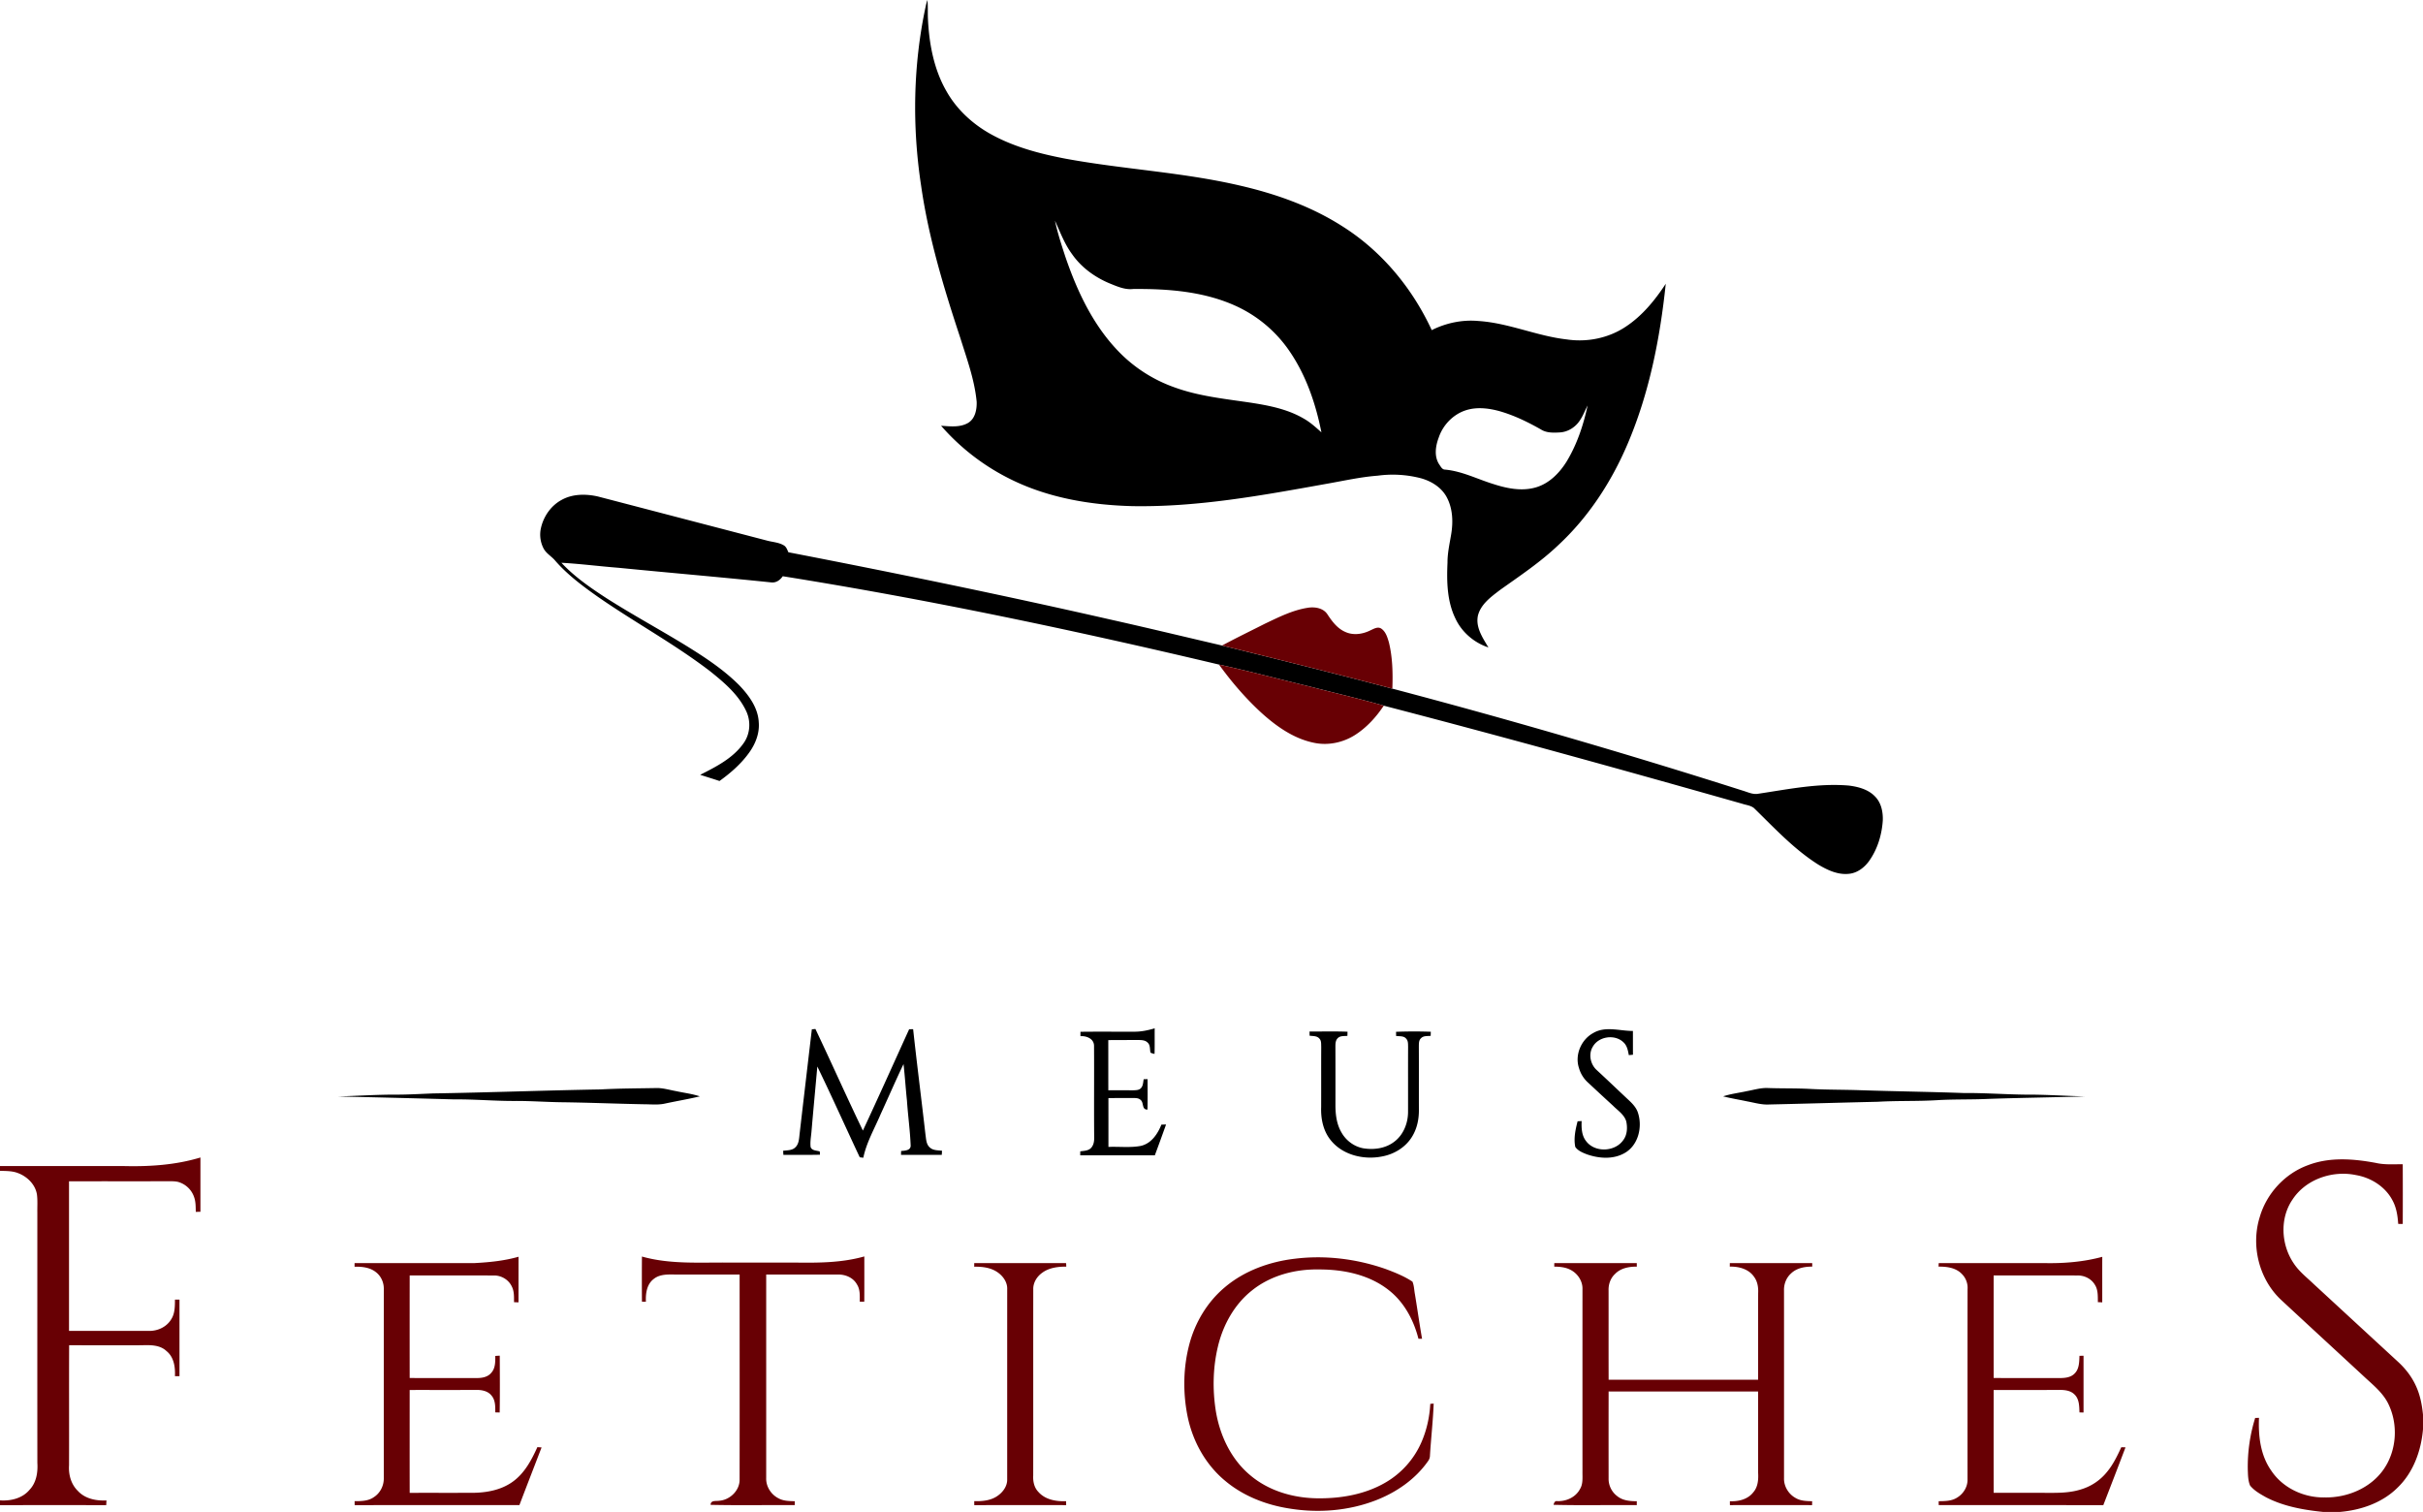
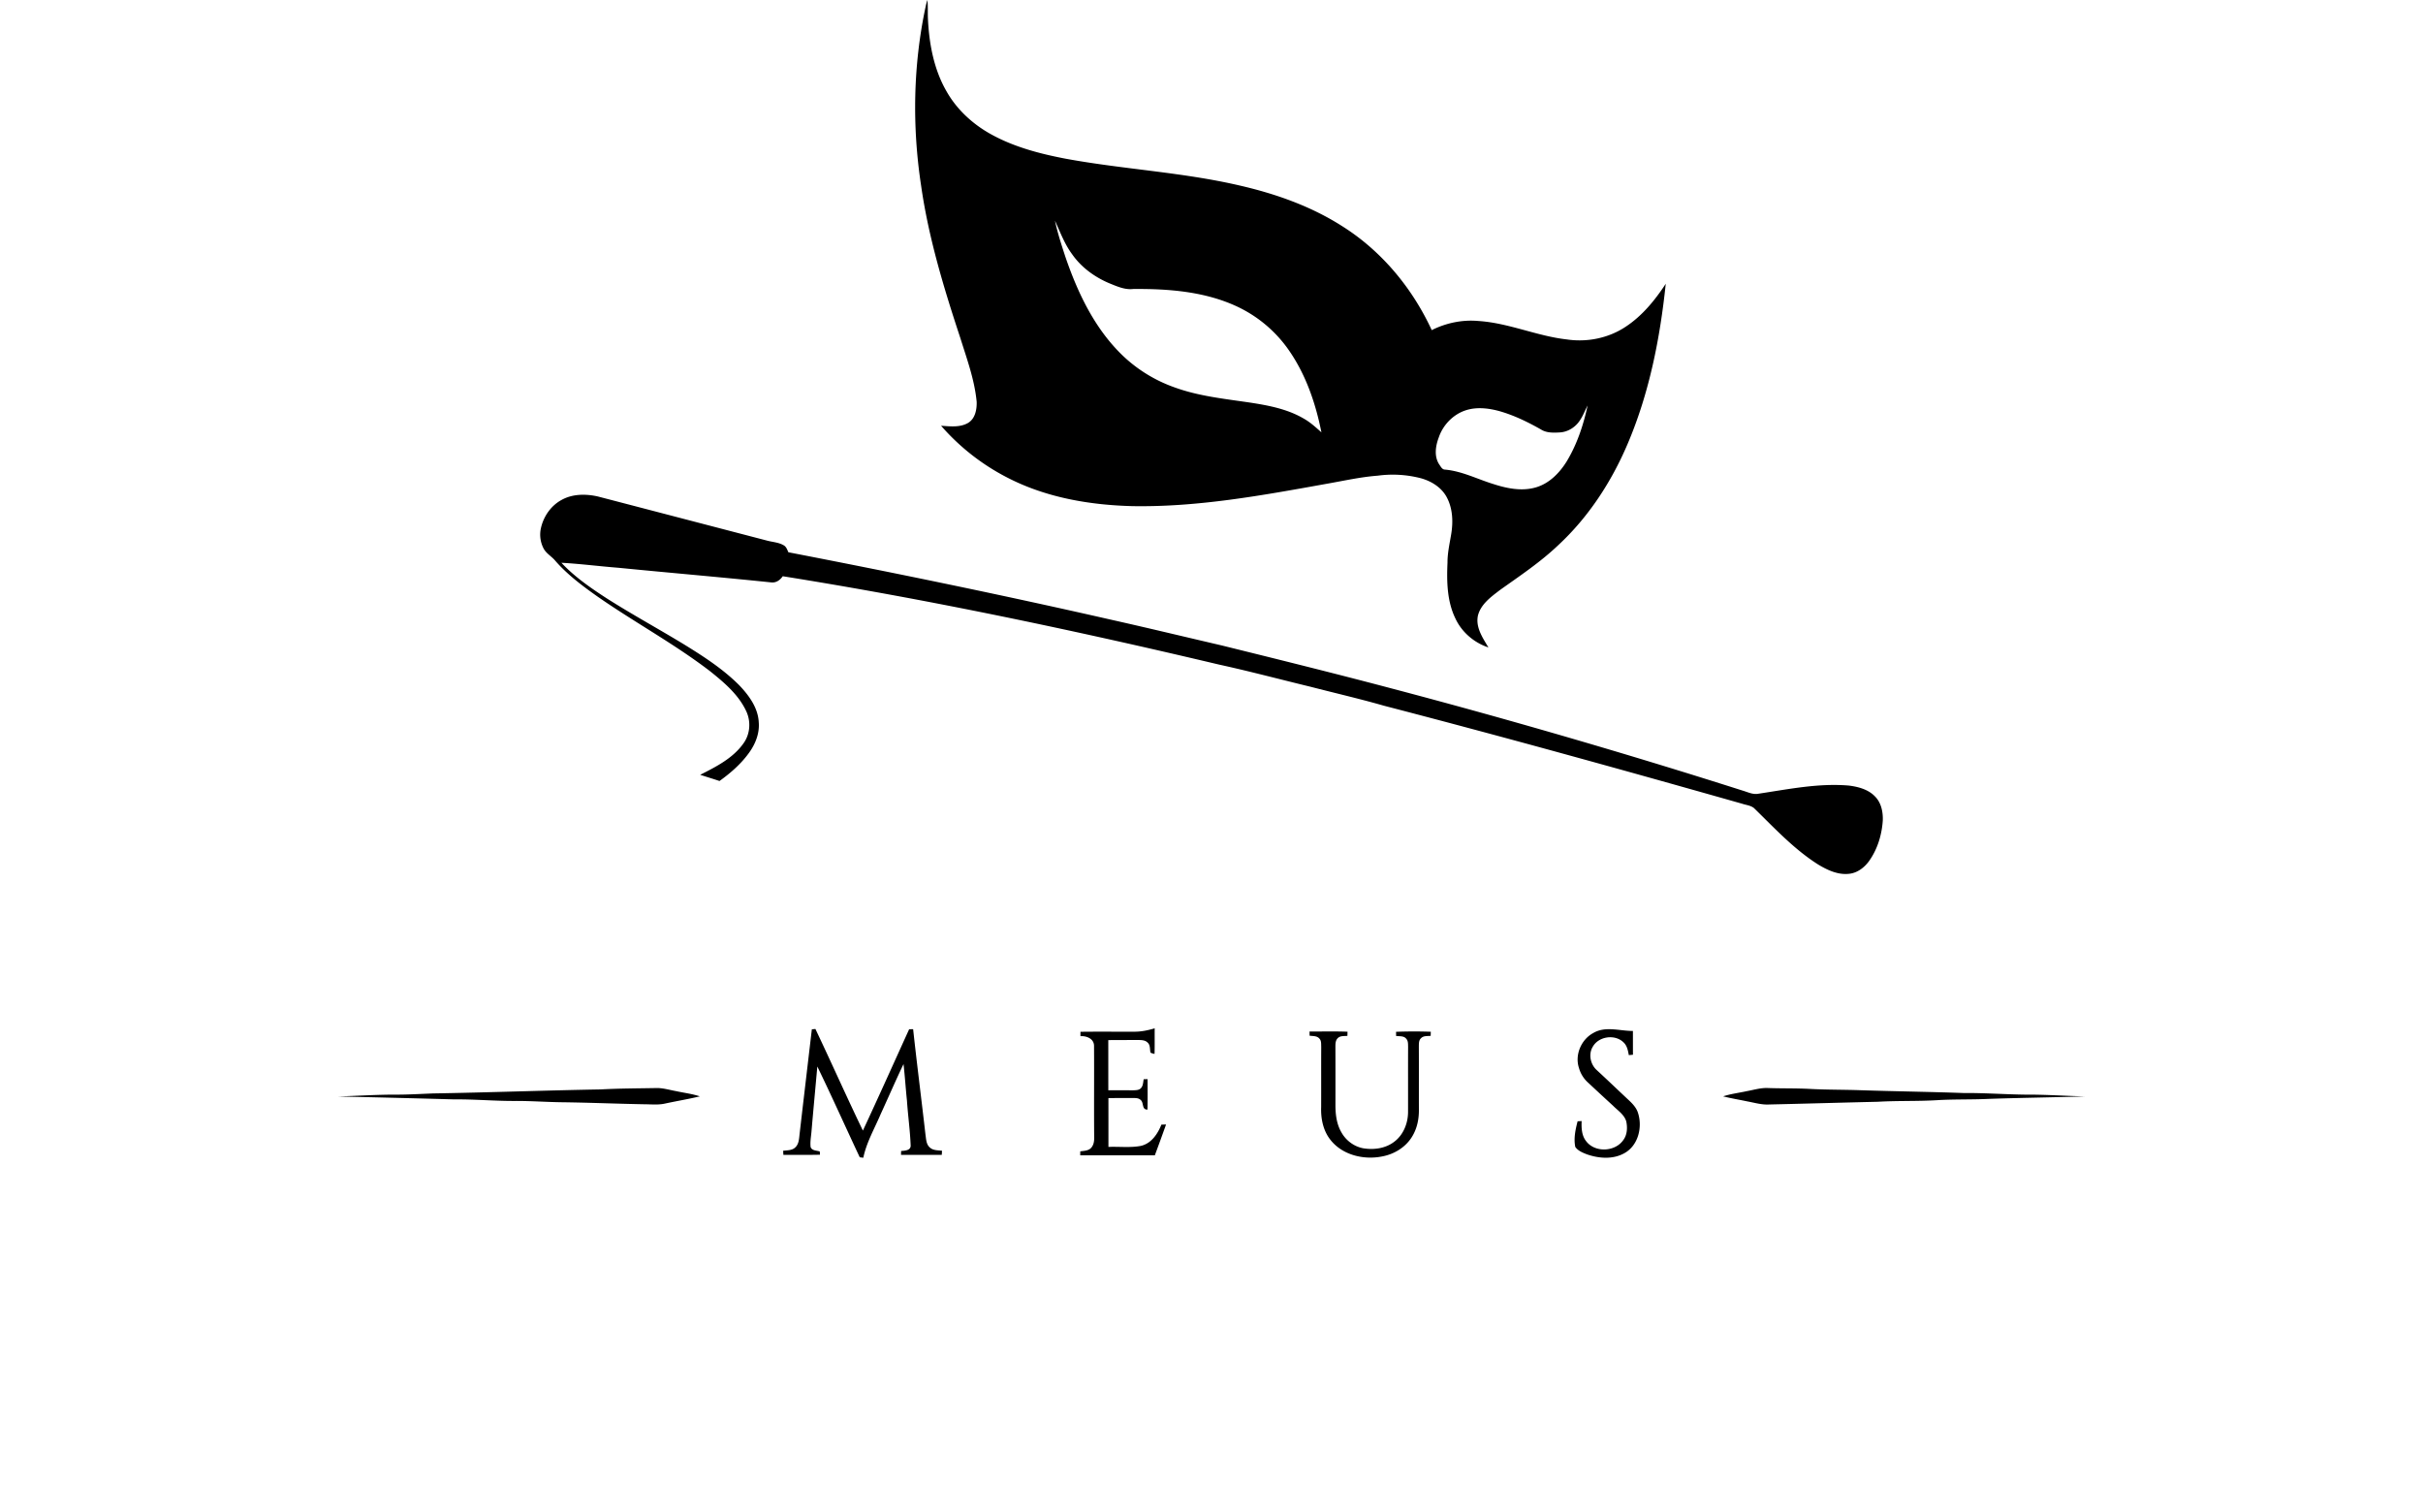
<svg xmlns="http://www.w3.org/2000/svg" width="242" height="151" fill="none">
  <path d="M92.47.556c.043-.187.095-.373.157-.556.06.573.028 1.149.045 1.724.107 2.551.57 5.16 1.864 7.399 1.035 1.833 2.646 3.303 4.489 4.311 2.29 1.26 4.85 1.926 7.403 2.415 5.764 1.062 11.654 1.346 17.37 2.675 3.6.826 7.144 2.074 10.266 4.072 3.933 2.473 6.996 6.184 8.932 10.375 1.434-.719 3.061-1.06 4.664-.912 3.025.196 5.834 1.506 8.835 1.842 2.023.303 4.168-.132 5.873-1.271 1.655-1.089 2.926-2.65 4.001-4.29-.572 5.466-1.649 10.937-3.818 16.014-1.605 3.767-3.89 7.28-6.905 10.08-1.779 1.698-3.833 3.067-5.832 4.49-.894.684-1.925 1.42-2.208 2.573-.237 1.176.482 2.206 1.05 3.164-1.415-.466-2.637-1.503-3.276-2.849-.857-1.734-.896-3.719-.81-5.61-.005-.941.202-1.863.358-2.787.218-1.26.179-2.63-.446-3.778-.521-.959-1.508-1.573-2.538-1.865a11.195 11.195 0 0 0-4.351-.264c-1.726.13-3.417.52-5.119.814-6.41 1.153-12.874 2.345-19.415 2.226-4.105-.11-8.267-.805-11.984-2.616a22.269 22.269 0 0 1-7.084-5.41c.886.058 1.855.186 2.665-.265.739-.415.915-1.352.89-2.127-.209-2.2-.98-4.287-1.635-6.384-1.64-4.96-3.167-9.99-3.91-15.174-.91-5.969-.807-12.106.47-18.016zm12.895 21.482c.262 1.23.655 2.431 1.046 3.626 1.225 3.58 2.913 7.13 5.668 9.798a14.466 14.466 0 0 0 5.213 3.22c2.424.886 5.006 1.147 7.544 1.524 1.866.285 3.779.649 5.422 1.626.636.363 1.175.864 1.72 1.346-.564-2.84-1.517-5.655-3.16-8.066a13.033 13.033 0 0 0-5.216-4.476c-3.236-1.525-6.89-1.803-10.42-1.774-.831.098-1.609-.256-2.359-.559-1.481-.62-2.832-1.6-3.751-2.924-.752-1.013-1.184-2.206-1.707-3.34zm52.468 19.887c-.436.708-1.203 1.216-2.045 1.263-.636.037-1.331.059-1.886-.298-1.331-.754-2.72-1.432-4.198-1.843-1.097-.295-2.294-.423-3.387-.043-1.22.425-2.197 1.454-2.612 2.668-.325.85-.49 1.885.029 2.695.156.21.288.535.595.535 1.702.153 3.239.959 4.854 1.451 1.347.437 2.825.73 4.217.323 1.335-.39 2.356-1.437 3.071-2.586 1.036-1.713 1.676-3.644 2.095-5.593-.255.47-.437.98-.733 1.428zM56.089 49.929c1.094-.613 2.427-.614 3.623-.344 5.627 1.465 11.25 2.935 16.876 4.401.56.155 1.171.172 1.681.473.264.141.355.443.47.696 10.756 2.082 21.487 4.29 32.168 6.722 3.724.834 7.434 1.73 11.151 2.594 5.676 1.405 11.353 2.809 17.006 4.307a722.186 722.186 0 0 1 34.978 10.18c.516.15 1.034.422 1.586.312 2.982-.445 5.984-1.07 9.016-.814.954.116 1.968.386 2.646 1.11.608.628.788 1.542.755 2.387-.097 1.425-.525 2.854-1.36 4.028-.475.666-1.193 1.216-2.033 1.29-1.091.115-2.126-.37-3.037-.915-2.432-1.531-4.392-3.664-6.436-5.653-.338-.27-.794-.301-1.191-.436-11.897-3.375-23.813-6.68-35.782-9.79-2.429-.696-4.892-1.262-7.337-1.895-3.041-.734-6.065-1.544-9.121-2.21-14.42-3.417-28.932-6.487-43.57-8.822-.26.386-.671.678-1.159.615-5.08-.526-10.173-.958-15.257-1.46-1.898-.148-3.79-.395-5.69-.499 1.312 1.404 2.91 2.504 4.516 3.547 2.532 1.611 5.172 3.046 7.735 4.607 1.942 1.196 3.88 2.447 5.498 4.065.977 1.02 1.894 2.264 1.962 3.725.087 1.076-.323 2.126-.94 2.99-.801 1.13-1.86 2.055-2.98 2.86-.642-.214-1.288-.408-1.931-.617 1.6-.81 3.298-1.665 4.348-3.175.66-.932.731-2.2.232-3.22-.775-1.635-2.2-2.833-3.587-3.947-3.583-2.747-7.573-4.9-11.272-7.479-1.51-1.066-3.005-2.186-4.22-3.588-.364-.428-.898-.707-1.156-1.224a2.99 2.99 0 0 1-.232-2.086c.274-1.136 1.005-2.173 2.044-2.735zm57.228 53.109c.683.003 1.356-.143 2.009-.337-.01.85.011 1.701-.015 2.553a1.338 1.338 0 0 1-.405-.126c-.078-.338 0-.756-.291-1.006-.238-.243-.604-.251-.922-.254-1 .005-2.001-.003-3.002.011.005 1.671-.001 3.341.004 5.012.833-.01 1.666.002 2.499 0 .255-.011.552-.004.746-.202.236-.236.226-.598.287-.902l.388-.011c.004 1.012.015 2.024-.008 3.037-.598.032-.338-.685-.69-.963-.229-.217-.565-.181-.853-.191-.786.004-1.574 0-2.36.013.003 1.625.001 3.249.002 4.874 1.07-.047 2.159.098 3.219-.099 1.054-.229 1.697-1.189 2.069-2.126.153-.006.31-.011.467-.015a209.576 209.576 0 0 1-1.121 3.08c-2.484.001-4.967.006-7.451-.003l.003-.393c.365-.056.795-.049 1.072-.335.271-.281.328-.689.319-1.062-.028-3.057.007-6.116-.015-9.172-.023-.69-.754-.975-1.354-.934a32.455 32.455 0 0 1-.003-.439c1.801-.025 3.603-.003 5.406-.01zm-32.234-.238c.09-.007.268-.025.358-.032 1.603 3.371 3.12 6.785 4.741 10.147 1.568-3.36 3.084-6.744 4.618-10.118.133-.005.265-.008.4-.009.382 3.515.834 7.022 1.233 10.535.07.443.064.967.44 1.283.325.305.801.268 1.213.324l-.026.411c-1.358-.004-2.714 0-4.071-.003l.01-.384c.355-.035.939-.037.955-.52-.055-1.504-.27-2.999-.37-4.501-.128-1.219-.205-2.444-.344-3.662-.792 1.659-1.523 3.348-2.292 5.021-.606 1.431-1.406 2.799-1.725 4.336l-.356-.048c-1.418-3.018-2.779-6.066-4.237-9.065-.19 2.149-.395 4.294-.579 6.444-.039.53-.154 1.061-.09 1.593.12.377.6.347.915.447.003.082.012.245.016.327-1.216.03-2.434.003-3.65.015l-.026-.408c.41-.061.888-.024 1.208-.334.384-.353.382-.909.441-1.388.4-3.47.813-6.94 1.218-10.411zm78.013.39c1.225-.749 2.667-.218 3.993-.226.004.791-.001 1.583.005 2.375l-.413.039c-.085-.452-.172-.945-.528-1.272-.862-.846-2.496-.611-3.08.447-.448.746-.223 1.767.416 2.332 1.004.925 1.987 1.869 2.983 2.803.436.404.902.823 1.104 1.4.503 1.457.054 3.349-1.382 4.107-1.137.616-2.524.505-3.709.089-.424-.166-.886-.351-1.152-.737-.175-.855.017-1.731.232-2.561.101-.005.302-.015.403-.022-.029.691-.001 1.448.453 2.014.878 1.158 2.881 1.069 3.703-.11.402-.531.432-1.246.3-1.873-.207-.685-.849-1.085-1.326-1.569-.831-.76-1.658-1.526-2.481-2.295a3.096 3.096 0 0 1-.917-1.471c-.428-1.291.213-2.815 1.396-3.47zm-28.305-.171c1.264.009 2.531-.028 3.796.021-.006.137-.01.274-.011.412-.325.038-.713-.025-.963.228-.232.22-.236.56-.237.857.006 1.928.005 3.857.003 5.785-.003.947.107 1.935.596 2.767.447.809 1.256 1.418 2.171 1.591 1.055.175 2.215.025 3.083-.634.924-.68 1.392-1.839 1.402-2.963.006-2.182-.005-4.365.005-6.548-.009-.267.014-.572-.179-.784-.238-.314-.67-.244-1.015-.284-.005-.141-.007-.28-.01-.418a47.852 47.852 0 0 1 3.472-.005c-.005.134-.011.27-.013.408-.321.039-.711-.028-.955.23-.247.211-.221.56-.227.853.009 2.096 0 4.191.005 6.287.012.923-.177 1.864-.658 2.66-.639 1.084-1.799 1.795-3.025 2.017-1.814.363-3.914-.13-5.109-1.607-.761-.922-1.014-2.152-.97-3.321.007-2.012-.004-4.023.006-6.033-.015-.275.028-.599-.184-.811-.238-.286-.645-.242-.975-.288l-.008-.42zm-70.793 5.784c1.891-.104 3.783-.102 5.676-.139.634.015 1.247.204 1.87.314.783.172 1.59.264 2.354.519-1.146.273-2.31.467-3.463.715-.665.155-1.352.079-2.029.075-2.772-.05-5.542-.168-8.315-.203-1.556-.02-3.11-.138-4.665-.128-2.019.01-4.032-.179-6.051-.157-3.87-.108-7.739-.205-11.608-.29 1.937-.062 3.872-.192 5.81-.184 1.216 0 2.431-.071 3.647-.12 5.592-.094 11.182-.302 16.774-.402zm114.476.171c.697-.124 1.388-.345 2.107-.309 1.426.05 2.856.012 4.281.093 1.644.086 3.291.066 4.936.124 3.44.114 6.881.158 10.319.281 2.062-.018 4.119.137 6.181.161 1.979-.015 3.955.129 5.934.178-3.197.096-6.399.137-9.597.245-1.723.083-3.448.025-5.17.13-1.969.119-3.942.043-5.911.159-3.616.082-7.231.191-10.847.271-.745.047-1.465-.176-2.19-.307-.805-.172-1.619-.302-2.418-.504.771-.254 1.584-.348 2.375-.522z" fill="#000" />
-   <path d="M126.344 62.287c1.359-.643 2.731-1.339 4.23-1.581.715-.124 1.583 0 2.008.654.459.697.988 1.41 1.781 1.752.795.367 1.732.23 2.496-.152.335-.145.734-.413 1.095-.18.454.308.615.87.762 1.367.372 1.512.402 3.083.348 4.63-5.653-1.497-11.33-2.9-17.007-4.306 1.411-.763 2.858-1.457 4.287-2.184zm-4.597 4.085c3.057.665 6.081 1.475 9.122 2.21 2.445.633 4.908 1.199 7.337 1.894-.756 1.137-1.698 2.176-2.855 2.918-1.211.776-2.726 1.094-4.14.785-2.007-.414-3.729-1.636-5.221-2.983-1.581-1.452-2.987-3.087-4.243-4.824zM12.352 116.458c2.576.063 5.188-.102 7.666-.856v5.423c-.154.002-.309.004-.463.009-.014-.472.002-.954-.146-1.407a2.358 2.358 0 0 0-1.679-1.6c-.443-.081-.897-.049-1.346-.052-3.164.007-6.326-.003-9.49.006v14.938l7.988.001c.877.019 1.77-.4 2.223-1.165.373-.581.364-1.294.37-1.958l.452.002v7.646l-.454-.001c.042-.898-.093-1.906-.842-2.507-.673-.642-1.65-.607-2.514-.582-2.404.003-4.808.003-7.211-.001-.018 4 .004 8.002-.01 12.002-.062.923.205 1.889.882 2.547.72.786 1.829 1.002 2.855.951l-.023.472c-3.537-.012-7.073-.003-10.61-.004v-.475c1.075.076 2.235-.199 2.95-1.055.683-.715.843-1.738.782-2.686-.007-8.329-.001-16.658-.002-24.988-.01-.607.037-1.219-.04-1.824-.158-.987-.955-1.774-1.866-2.124-.579-.234-1.213-.217-1.824-.236v-.475l12.352-.001zm218.203-.104c2.153-.815 4.52-.624 6.74-.21.88.201 1.787.128 2.682.131.009 1.988.01 3.978 0 5.967a23.513 23.513 0 0 0-.454-.007c-.054-.808-.176-1.633-.571-2.352-.714-1.367-2.141-2.266-3.645-2.524-2.34-.494-5.018.411-6.344 2.45-1.29 1.889-1.136 4.52.134 6.379.527.8 1.293 1.391 1.98 2.047 2.813 2.595 5.628 5.191 8.444 7.785.755.696 1.394 1.526 1.806 2.469.399.881.576 1.841.673 2.799v1.462c-.187 2.147-.964 4.318-2.55 5.836-1.515 1.504-3.634 2.231-5.731 2.414h-1.708c-1.95-.201-3.929-.549-5.684-1.459-.576-.323-1.181-.657-1.598-1.178-.214-.511-.206-1.081-.229-1.624a16.39 16.39 0 0 1 .739-5.125l.381-.01c-.079 1.82.146 3.751 1.229 5.279 1.155 1.733 3.254 2.706 5.32 2.669 2.262.046 4.614-.934 5.916-2.826 1.288-1.872 1.451-4.444.468-6.483-.493-1.041-1.387-1.797-2.222-2.557-2.83-2.622-5.671-5.231-8.497-7.857-2.206-2.06-3.036-5.396-2.145-8.261.683-2.372 2.528-4.379 4.866-5.214zM47.39 126.148c1.48-.078 2.969-.225 4.4-.633-.003 1.518-.002 3.036-.003 4.554l-.449-.015c-.002-.532.029-1.097-.228-1.583-.324-.681-1.068-1.111-1.82-1.084-2.79-.009-5.581-.004-8.372-.002a3928.02 3928.02 0 0 0 0 10.241c2.242.006 4.483 0 6.726.004.513-.001 1.085-.104 1.424-.527.415-.456.403-1.105.398-1.68.149-.013.298-.022.448-.029.009 1.892.023 3.785-.008 5.677a16.29 16.29 0 0 0-.44-.012c.004-.574.023-1.216-.375-1.679-.367-.468-1.004-.581-1.567-.562-2.202.007-4.405.001-6.607.003 0 3.424-.005 6.849.002 10.274 2.075-.003 4.151.002 6.227-.002 1.408-.006 2.877-.263 4.043-1.096 1.194-.845 1.895-2.171 2.483-3.468l.419.029c-.736 1.921-1.483 3.838-2.214 5.761-5.485.004-10.969-.002-16.454.003a41.25 41.25 0 0 1-.007-.396c.656 0 1.366-.006 1.921-.401.642-.407 1.011-1.158.995-1.907-.002-6.283-.002-12.566.001-18.848.022-.661-.267-1.325-.8-1.726-.595-.468-1.387-.553-2.12-.533v-.36c3.994-.003 7.986.002 11.977-.003zm16.724-.654c2.803.792 5.736.577 8.612.604h6.68c2.317.03 4.67.024 6.919-.614 0 1.506.006 3.014-.004 4.521-.151-.002-.3-.004-.45-.002-.003-.586.05-1.217-.286-1.732-.367-.667-1.148-.994-1.887-.979-2.391.002-4.782.001-7.173.001-.001 6.775.002 13.55-.001 20.325-.03.84.484 1.648 1.232 2.024.493.273 1.074.274 1.624.291-.003.127-.004.256-.004.386-2.802-.016-5.605.037-8.406-.026.013-.487.545-.353.873-.41 1.075-.085 2.054-1.04 2.026-2.139.01-6.817.004-13.633.002-20.451h-6.187c-.816 0-1.739-.102-2.413.457-.685.534-.797 1.454-.76 2.261l-.396-.008a298.552 298.552 0 0 1-.001-4.509zm140.2.657c1.898.032 3.815-.131 5.653-.628-.007 1.515.001 3.031-.003 4.547a17.196 17.196 0 0 0-.436-.019c-.011-.593.034-1.241-.314-1.759-.358-.596-1.056-.925-1.742-.906-2.784-.006-5.57-.001-8.354-.001 0 3.412-.004 6.826.003 10.24 2.193.01 4.386-.003 6.579.006.524 0 1.117-.05 1.501-.452.47-.459.463-1.161.487-1.768l.407-.01v5.67l-.406-.009c-.025-.627-.015-1.358-.521-1.815-.455-.436-1.13-.444-1.72-.428-2.11.007-4.219-.001-6.329.004-.003 3.423-.006 6.847.002 10.271 1.982 0 3.966-.001 5.95.001.938-.002 1.889-.061 2.788-.35a5.258 5.258 0 0 0 2.555-1.709c.626-.743 1.049-1.624 1.454-2.498l.42.011c-.728 1.929-1.474 3.851-2.218 5.774-5.479-.006-10.959 0-16.438-.004a10.136 10.136 0 0 1-.003-.389c.616-.01 1.279-.006 1.82-.348.639-.374 1.085-1.091 1.06-1.839.001-6.324-.004-12.648.003-18.972a1.956 1.956 0 0 0-.589-1.555c-.594-.61-1.494-.725-2.305-.714l.01-.349c3.562-.007 7.124-.001 10.686-.002zm-75-.437c3.059-.38 6.2.015 9.101 1.033.915.344 1.839.711 2.655 1.255.169.395.166.839.248 1.257.243 1.48.452 2.967.712 4.446l-.36.004c-.474-1.863-1.43-3.66-2.967-4.86-1.96-1.551-4.537-2.074-6.989-2.064-2.374-.047-4.82.602-6.686 2.106-1.742 1.385-2.867 3.424-3.38 5.564-.516 2.139-.557 4.385-.202 6.553.415 2.414 1.538 4.778 3.458 6.358 1.849 1.552 4.296 2.249 6.686 2.274 2.331.027 4.73-.384 6.766-1.564a8.627 8.627 0 0 0 3.581-3.97c.546-1.227.844-2.56.914-3.899.085-.006.254-.018.339-.026-.067 1.728-.265 3.445-.37 5.17a.96.96 0 0 1-.195.58c-1.258 1.797-3.133 3.095-5.164 3.891-2.774 1.085-5.85 1.317-8.779.823-2.291-.369-4.537-1.252-6.322-2.755-1.989-1.645-3.281-4.031-3.771-6.543-.456-2.345-.41-4.803.204-7.115.58-2.175 1.79-4.197 3.523-5.655 1.956-1.661 4.467-2.565 6.998-2.863zm-32.011.438c3.059-.003 6.119-.005 9.178.001.004.088.012.262.014.35-.833-.005-1.72.105-2.407.616-.53.377-.908.989-.89 1.652-.008 6.196.004 12.392-.005 18.588-.032.589.093 1.214.522 1.648.685.778 1.776.961 2.765.922 0 .129.001.26.004.392-3.059-.002-6.118-.003-9.177.001-.003-.134-.003-.266-.003-.397.823.02 1.704-.058 2.384-.569.513-.372.925-.96.906-1.613.001-6.325-.001-12.649.001-18.975.035-.724-.442-1.367-1.028-1.745-.666-.434-1.488-.527-2.265-.513v-.358zm57.934-.004c2.746.004 5.493.003 8.239.001l.001.354c-.777-.01-1.619.151-2.176.735-.459.423-.666 1.049-.643 1.663.004 2.965-.004 5.93.005 8.895 4.976-.002 9.952 0 14.928 0 .008-2.882-.004-5.762.006-8.642.031-.569-.058-1.162-.404-1.627-.528-.785-1.529-1.051-2.429-1.025l.004-.354c2.743.006 5.484-.002 8.227.005l.006.347c-.748-.002-1.553.14-2.111.676-.487.431-.734 1.08-.71 1.724.004 6.238.001 12.476.001 18.714-.03.825.453 1.618 1.178 2.007.491.287 1.078.297 1.633.311a9.988 9.988 0 0 0-.005.389c-2.736-.002-5.473-.002-8.208 0-.004-.131-.005-.261-.004-.389.86.038 1.796-.183 2.341-.897.463-.53.517-1.258.48-1.927-.007-2.713.001-5.425-.004-8.137-4.977.001-9.953.004-14.929-.002-.006 2.881-.005 5.761-.001 8.642a2.162 2.162 0 0 0 .864 1.815c.545.444 1.273.508 1.951.506-.003.128-.003.258-.003.39-2.771-.025-5.543.039-8.312-.031.046-.194.135-.42.378-.368.894.03 1.823-.383 2.254-1.191.33-.524.25-1.163.257-1.751-.002-6.072-.001-12.142 0-18.214.034-.809-.477-1.576-1.187-1.94-.499-.267-1.075-.32-1.63-.325 0-.088.001-.266.003-.354z" fill="#680004" />
</svg>